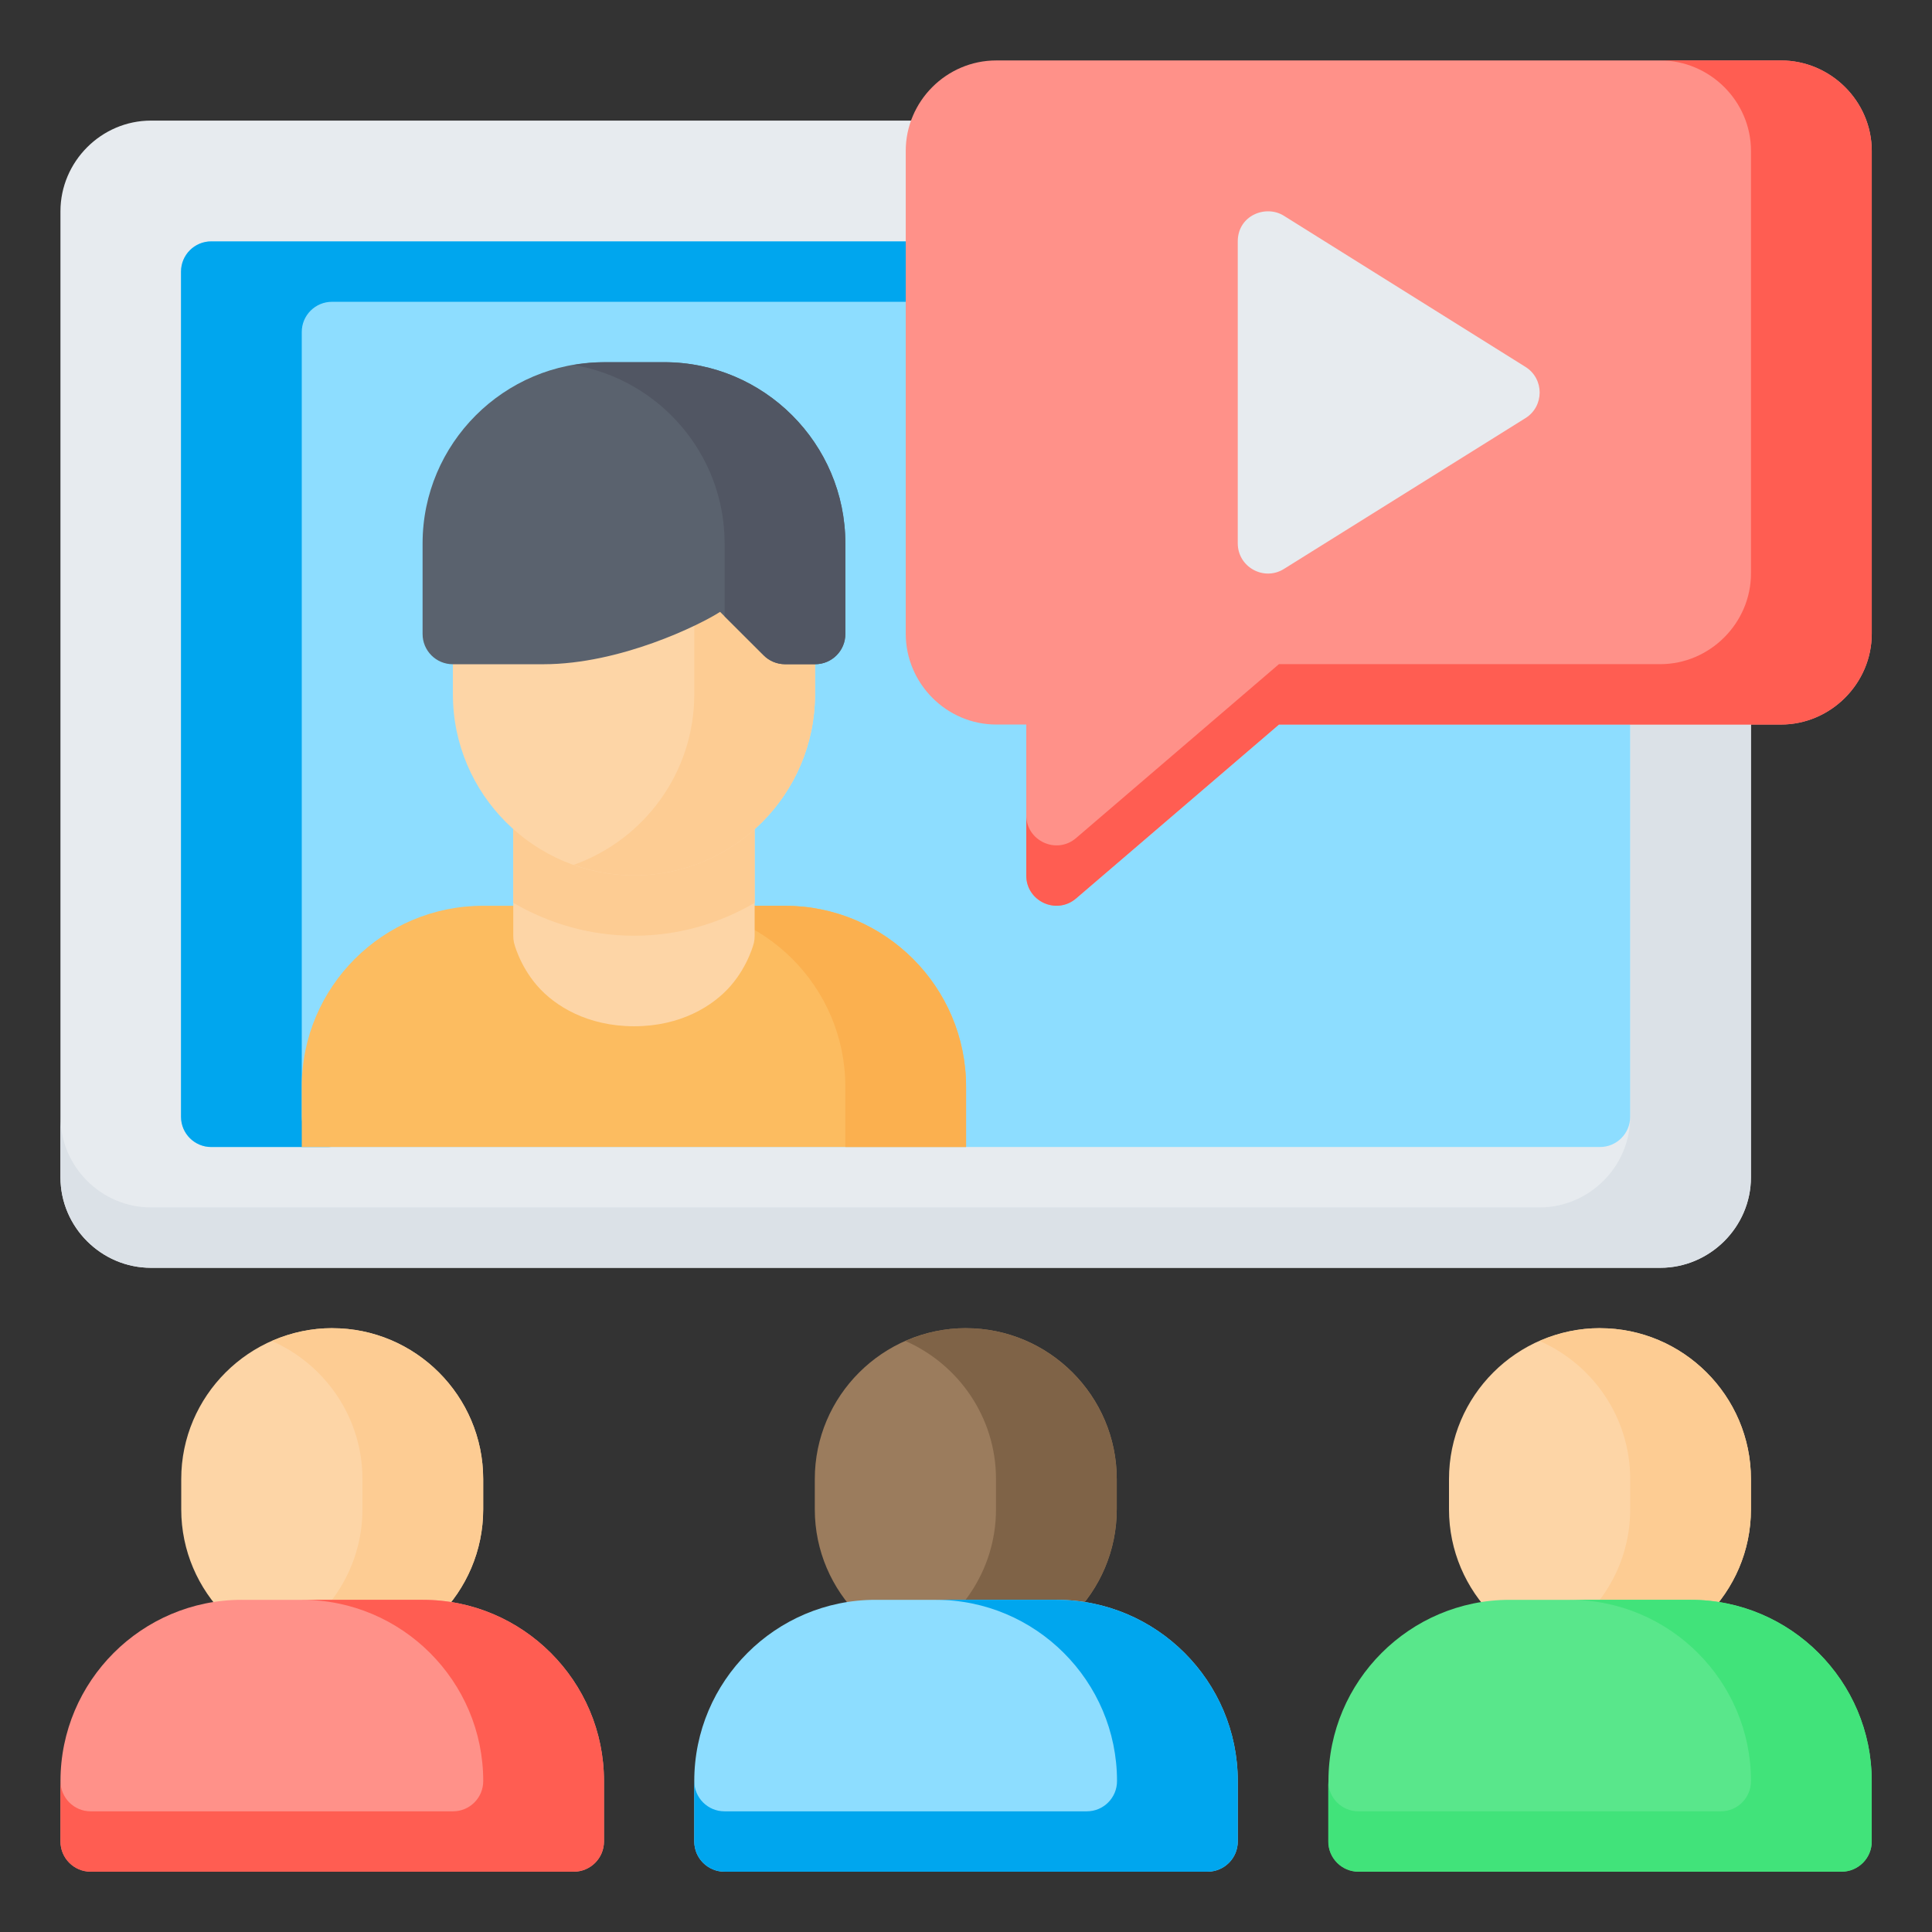
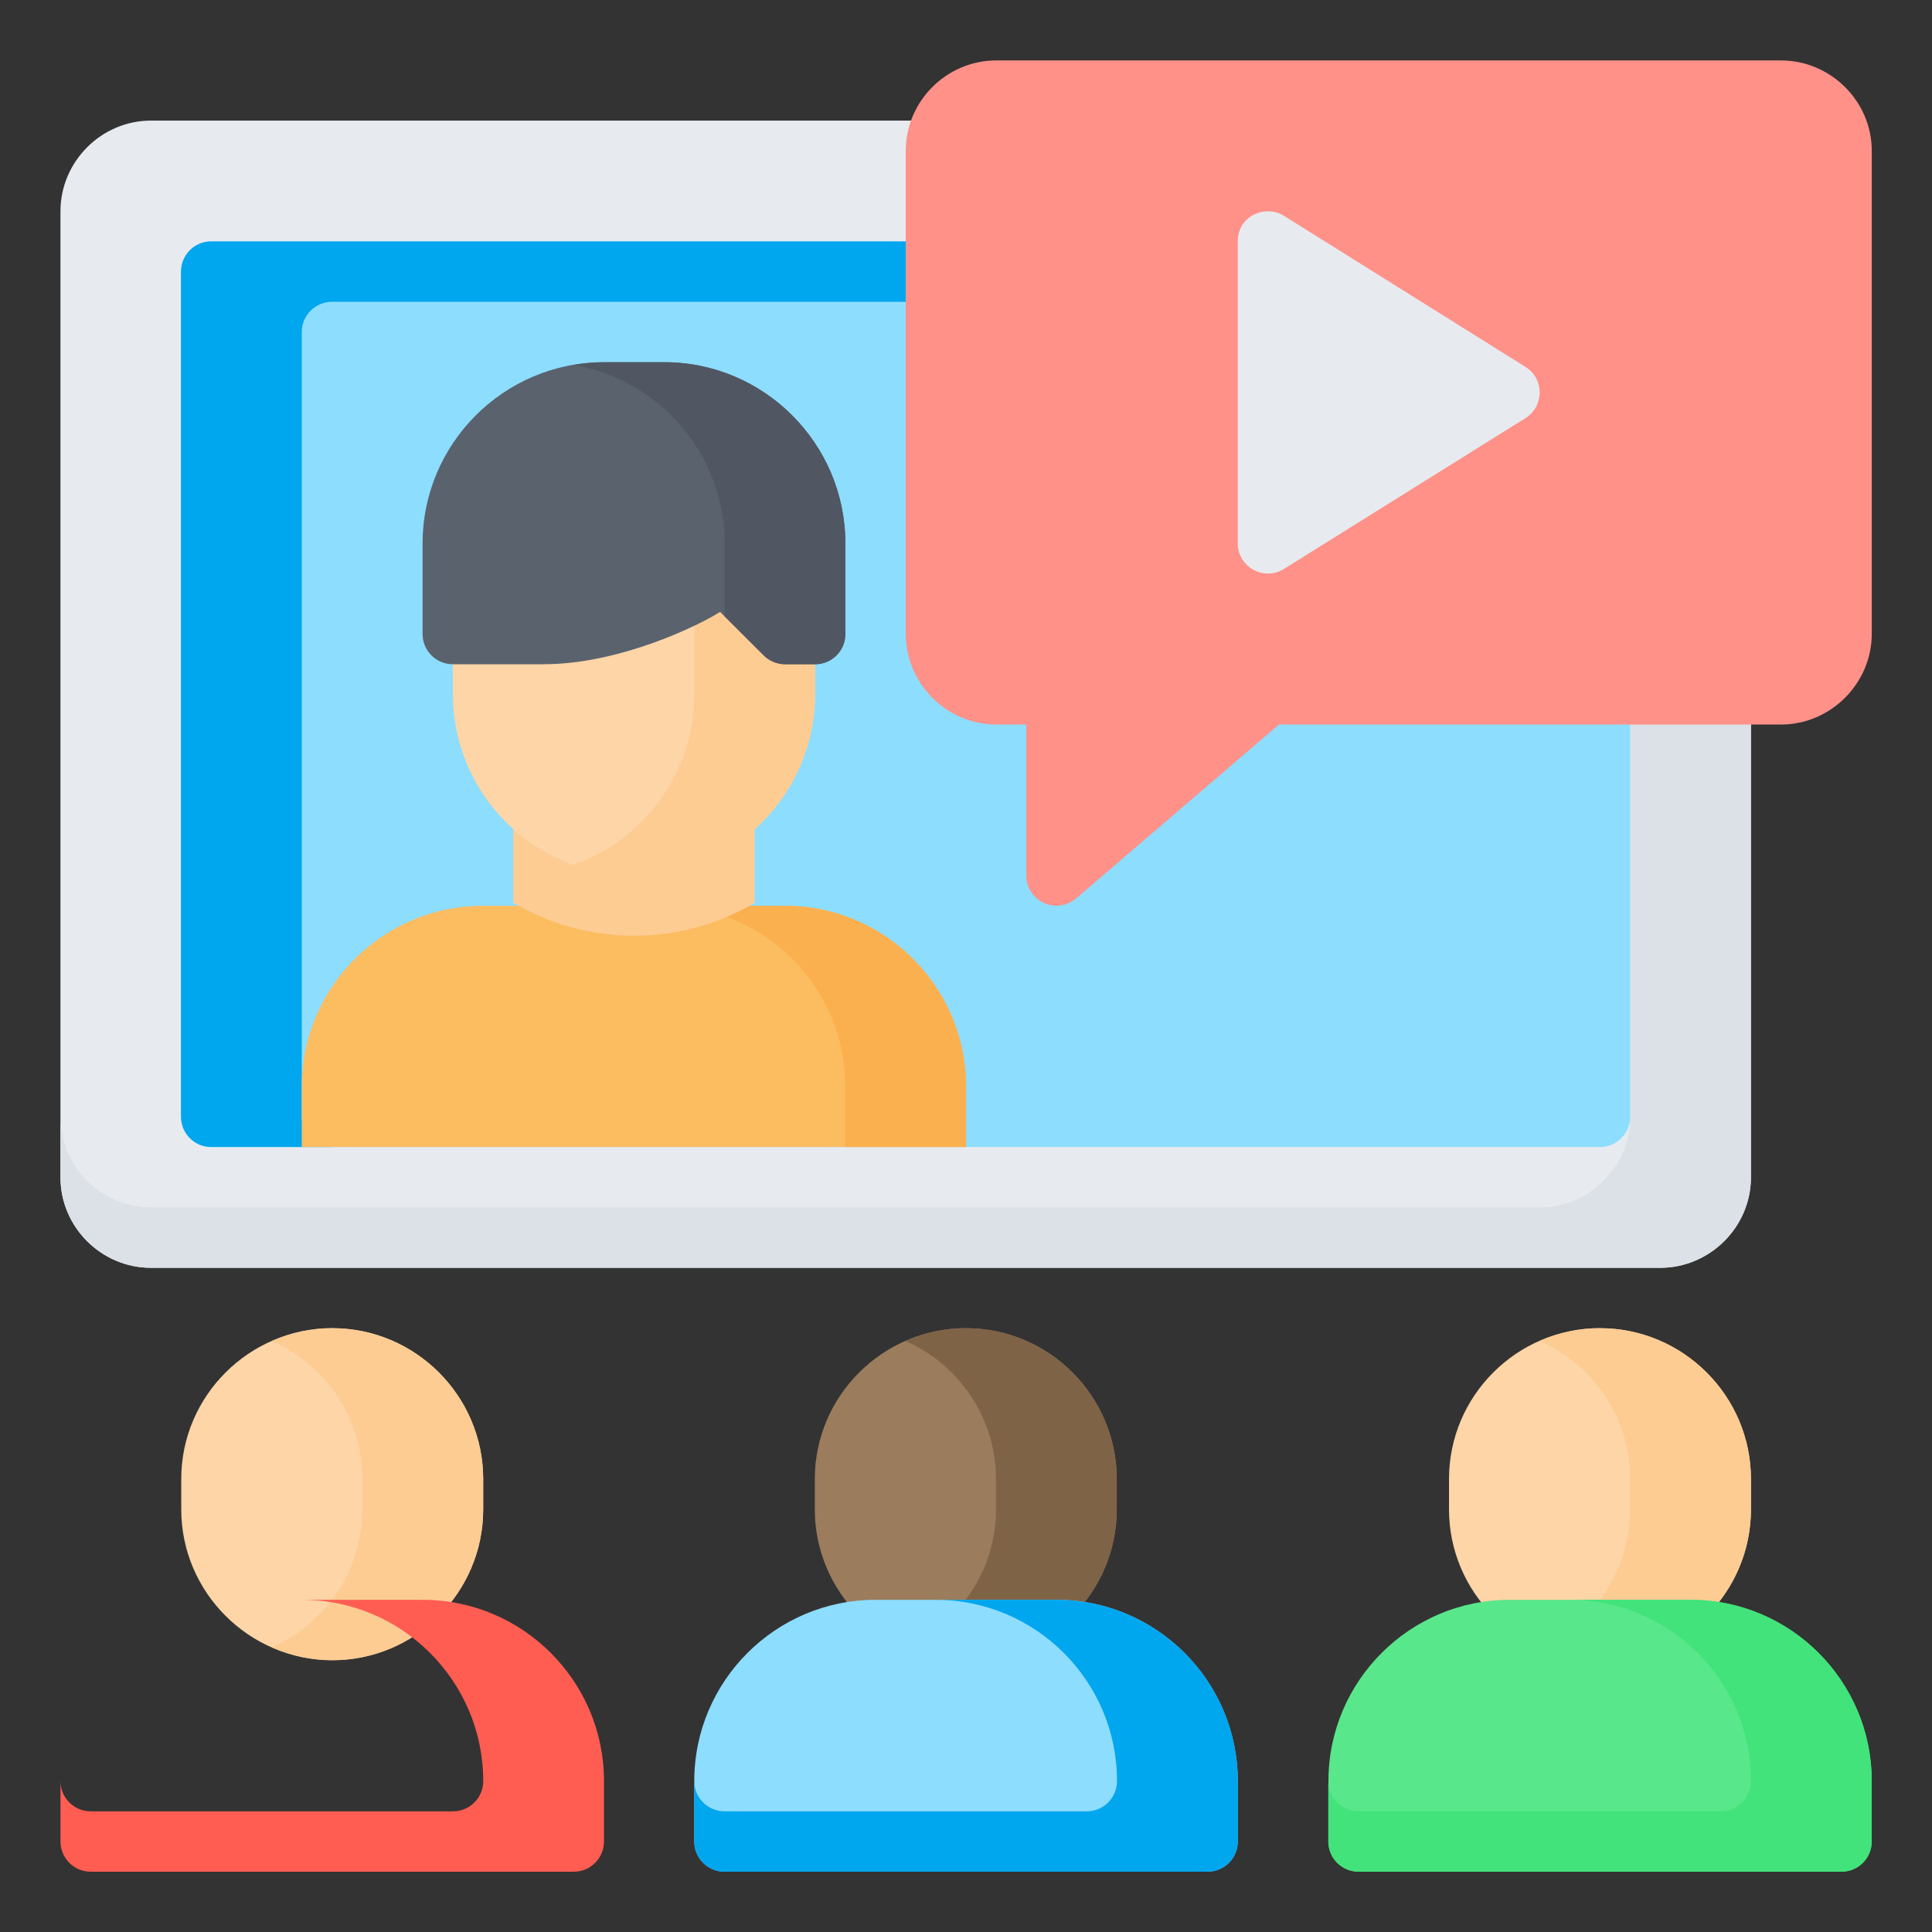
<svg xmlns="http://www.w3.org/2000/svg" id="svg5175" viewBox="0 0 512 512">
  <rect x="0" y="0" width="512" height="512" fill="#333333" stroke="none" />
  <defs>
    <style>
      .cls-1 {
        fill: #5a626e;
      }

      .cls-1, .cls-2, .cls-3, .cls-4, .cls-5, .cls-6, .cls-7, .cls-8, .cls-9, .cls-10, .cls-11, .cls-12, .cls-13, .cls-14, .cls-15, .cls-16 {
        stroke-width: 0px;
      }

      .cls-2 {
        fill: #fdcc93;
      }

      .cls-3 {
        fill: #ff5d52;
      }

      .cls-4 {
        fill: #9b7c5d;
      }

      .cls-5 {
        fill: #59e78b;
      }

      .cls-6 {
        fill: #7f6347;
      }

      .cls-7 {
        fill: #fcbc60;
      }

      .cls-8 {
        fill: #ff9189;
      }

      .cls-9 {
        fill: #dbe1e7;
      }

      .cls-10 {
        fill: #00a6ee;
      }

      .cls-11 {
        fill: #515663;
      }

      .cls-12 {
        fill: #41e37a;
      }

      .cls-13 {
        fill: #e7ebef;
      }

      .cls-14 {
        fill: #8dddff;
      }

      .cls-15 {
        fill: #fbb04f;
      }

      .cls-16 {
        fill: #fdd5a6;
      }
    </style>
  </defs>
  <g id="layer1">
    <path id="path22342" class="cls-13" d="m40,31.96c-13.16,0-23.98,10.88-23.98,24.04v256c0,13.16,10.82,23.98,23.98,23.98h399.98c13.16,0,24.04-10.82,24.04-23.98V56c0-13.16-10.88-24.04-24.04-24.04H40Z" vector-effect="none" />
    <path id="path22434" class="cls-9" d="m407.98,31.96c13.16,0,24.03,10.89,24.03,24.05v240c0,13.16-10.87,23.97-24.03,23.97H40c-13.16,0-23.97-10.81-23.97-23.97v16c0,13.16,10.81,23.97,23.97,23.97h399.98c13.16,0,24.03-10.81,24.03-23.97V56.01c0-13.16-10.87-24.05-24.03-24.05h-32Z" vector-effect="none" />
    <path id="path22307" class="cls-16" d="m88.07,351.98c-22.02,0-40.04,17.96-40.04,39.98v8.03c0,22.02,18.02,39.98,40.04,39.98s39.98-17.96,39.98-39.98v-8.03c0-22.02-17.96-39.98-39.98-39.98Z" vector-effect="none" />
    <path id="path22311" class="cls-16" d="m423.98,351.98c-22.02,0-39.98,17.96-39.98,39.98v8.03c0,22.02,17.96,39.98,39.98,39.98s40.04-17.96,40.04-39.98v-8.03c0-22.02-18.02-39.98-40.04-39.98Z" vector-effect="none" />
    <path id="path22324" class="cls-2" d="m88.07,351.97c-5.69,0-11.1,1.25-16.02,3.41,14.09,6.19,24,20.25,24,36.58v8.03c0,16.33-9.91,30.38-24,36.58,4.92,2.16,10.32,3.41,16.02,3.41,22.02,0,39.98-17.96,39.98-39.98v-8.03c0-22.02-17.96-39.98-39.98-39.98h0Z" vector-effect="none" />
    <path id="path22326" class="cls-2" d="m424.04,351.97c-5.69,0-11.1,1.25-16.02,3.41,14.09,6.19,24,20.25,24,36.58v8.03c0,16.33-9.91,30.38-24,36.58,4.92,2.16,10.32,3.41,16.02,3.41,22.02,0,39.98-17.96,39.98-39.98v-8.03c0-22.02-17.96-39.98-39.98-39.98h0Z" vector-effect="none" />
    <path id="path22303" class="cls-4" d="m255.97,351.98c-22.02,0-40.04,17.96-40.04,39.98v8.03c0,22.02,18.02,39.98,40.04,39.98s39.98-17.96,39.98-39.98v-8.03c0-22.02-17.96-39.98-39.98-39.98Z" vector-effect="none" />
    <path id="path22313" class="cls-6" d="m255.97,351.97c-5.69,0-11.1,1.25-16.02,3.41,14.09,6.19,24,20.25,24,36.58v8.03c0,16.33-9.91,30.38-24,36.58,4.92,2.16,10.32,3.41,16.02,3.41,22.02,0,39.98-17.96,39.98-39.98v-8.03c0-22.02-17.96-39.98-39.98-39.98h0Z" vector-effect="none" />
    <path id="path22338" class="cls-14" d="m56.01,63.97c-4.42-.02-8.01,3.55-8.03,7.97,0,.02,0,.04,0,.06v224c.02,4.42,3.61,7.99,8.03,7.97h367.97c4.42.02,8.01-3.55,8.03-7.97h0V72c.02-4.42-3.55-8.01-7.97-8.03H56.01Z" vector-effect="none" />
-     <path id="path22291" class="cls-8" d="m64.04,423.97c-26.45,0-48.01,21.56-48.01,48.01v16c-.02,4.42,3.55,8.01,7.97,8.03h128.03c4.42.02,8.01-3.55,8.03-7.97,0-.02,0-.04,0-.06v-16c0-26.45-21.56-48.01-48.01-48.01h-48.01Z" vector-effect="none" />
    <path id="path22295" class="cls-14" d="m280.01,423.97c26.45,0,48.01,21.56,48.01,48.01v16c.02,4.42-3.55,8.01-7.97,8.03h-128.03c-4.42.02-8.01-3.55-8.03-7.97,0-.02,0-.04,0-.06v-16c0-26.45,21.56-48.01,48.01-48.01h48.01Z" vector-effect="none" />
    <path id="path22299" class="cls-5" d="m448.07,423.97c26.45,0,47.95,21.56,47.95,48.01v16c.02,4.42-3.55,8.01-7.97,8.03h-127.97c-4.42.02-8.01-3.55-8.03-7.97,0-.02,0-.04,0-.06v-16c0-26.45,21.56-48.01,48.01-48.01h48.01Z" vector-effect="none" />
    <path id="path22315" class="cls-10" d="m287.99,480.02h-95.97c-4.44.02-8.05-3.59-8.03-8.03v16c-.02,4.44,3.59,8.05,8.03,8.03h127.97c4.44.02,8.05-3.59,8.03-8.03v-16.02c0-26.45-21.56-48-48.02-48h-32c26.45,0,48.02,21.55,48.02,48.01.02,4.45-3.59,8.06-8.03,8.04Z" vector-effect="none" />
    <path id="path22328" class="cls-12" d="m456,480.02h-95.97c-4.44.02-8.05-3.59-8.03-8.03v16c-.02,4.44,3.59,8.05,8.03,8.03h127.97c4.44.02,8.05-3.59,8.03-8.03v-16.02c0-26.45-21.56-48-48.02-48h-32c26.45,0,48.02,21.55,48.02,48.01.02,4.45-3.59,8.06-8.03,8.04h0Z" vector-effect="none" />
    <path id="path22330" class="cls-3" d="m120.03,480.02H24.06c-4.44.02-8.05-3.59-8.03-8.03v16c-.02,4.44,3.59,8.05,8.03,8.03h127.97c4.44.02,8.05-3.59,8.03-8.03v-16.02c0-26.45-21.56-48-48.02-48h-32c26.45,0,48.02,21.55,48.02,48.01.02,4.45-3.59,8.06-8.03,8.04Z" vector-effect="none" />
    <path id="path22429" class="cls-10" d="m56.02,63.97c-4.45-.02-8.06,3.58-8.05,8.03v224c.02,4.42,3.62,7.99,8.05,7.97h32c-4.42.02-8.03-3.55-8.05-7.97V88.01c-.02-4.44,3.6-8.05,8.05-8.03h335.97c4.44-.02,8.05,3.59,8.03,8.03v-16c.02-4.44-3.59-8.05-8.03-8.03H56.02Z" vector-effect="none" />
    <path id="path22417" class="cls-8" d="m264,16.02c-13.16,0-23.97,10.81-23.97,23.97v127.97c0,13.16,10.81,24.05,23.97,24.05h7.97v39.97c-.02,4.42,3.54,8.02,7.96,8.04,1.94.01,3.81-.68,5.28-1.95l53.73-46.06h133.05c13.16,0,24.05-10.89,24.05-24.05V39.99c0-13.16-10.89-23.97-24.05-23.97h-207.98Z" vector-effect="none" />
    <path id="path22427" class="cls-13" d="m328.02,63.97v80.02c0,6.27,6.89,10.1,12.22,6.8l64.02-39.98c5.02-3.13,5.02-10.45,0-13.58l-64.02-40.05c-4.8-3.01-12.22-.09-12.22,6.8h0Z" vector-effect="none" />
-     <path id="path22439" class="cls-3" d="m439.98,16.02c13.16,0,24.05,10.81,24.05,23.97v111.97c0,13.16-10.89,24.05-24.05,24.05h-101.05l-53.73,46.06c-5.2,4.5-13.27.78-13.23-6.09v16c-.04,6.87,8.04,10.59,13.23,6.09l53.73-46.06h133.05c13.16,0,24.05-10.89,24.05-24.05V39.99c0-13.16-10.89-23.97-24.05-23.97h-32Z" vector-effect="none" />
    <path id="path9871-9-6" class="cls-7" d="m127.99,240.04c-26.45,0-48.02,21.48-48.02,47.94v15.98h176.05v-15.98c0-26.45-21.55-47.94-48-47.94h-80.03Z" vector-effect="none" />
    <path id="path22408" class="cls-15" d="m176.02,240.04c26.45,0,48,21.48,48,47.94v15.98h32v-15.98c0-26.45-21.55-47.94-48-47.94h-32Z" vector-effect="none" />
-     <path id="path9878-9-3" class="cls-16" d="m136.02,208.02v39.98c0,.61.06,1.23.19,1.83,0,0,1.41,5.94,6.14,11.39,4.73,5.46,13.46,10.75,25.69,10.75s20.89-5.29,25.62-10.75c4.73-5.46,6.14-11.39,6.14-11.39.13-.6.2-1.21.19-1.83v-39.98h-63.97Z" vector-effect="none" />
    <path id="path9906-3-7" class="cls-2" d="m136.02,208.02v31.23c9.45,5.52,20.37,8.73,32.02,8.73s22.53-3.21,31.95-8.72v-31.25h-63.97Z" vector-effect="none" />
    <path id="path9864-2-1" class="cls-16" d="m120.02,151.97v32.02c0,26.45,21.56,48,48.02,48s47.95-21.55,47.95-48v-32.02h-95.97Z" vector-effect="none" />
    <path id="path9895-7-4" class="cls-2" d="m183.99,151.97v32.02c0,20.84-13.36,38.59-31.95,45.2,5.02,1.78,10.38,2.8,16,2.8,26.45,0,47.95-21.55,47.95-48v-32.02h-32Z" vector-effect="none" />
    <path id="path9857-2-7" class="cls-1" d="m160.01,95.99c-26.45,0-48.02,21.56-48.02,48.02v23.97c-.02,4.45,3.58,8.06,8.03,8.05h23.97c20.42,0,41.53-10.45,46.84-13.88l11.52,11.5c1.5,1.52,3.54,2.37,5.67,2.38h7.97c4.45.02,8.06-3.6,8.03-8.05v-23.97c0-26.45-21.56-48.02-48.02-48.02h-16Z" vector-effect="none" />
    <path id="path9893-8-1" class="cls-11" d="m160.01,95.99c-2.73,0-5.39.3-8,.73,22.66,3.83,40.02,23.56,40.02,47.28v19.33l10.33,10.31c1.5,1.52,3.54,2.37,5.67,2.38h7.97c4.45.02,8.06-3.6,8.03-8.05v-23.97c0-26.45-21.56-48.02-48.02-48.02h-16Z" vector-effect="none" />
  </g>
</svg>